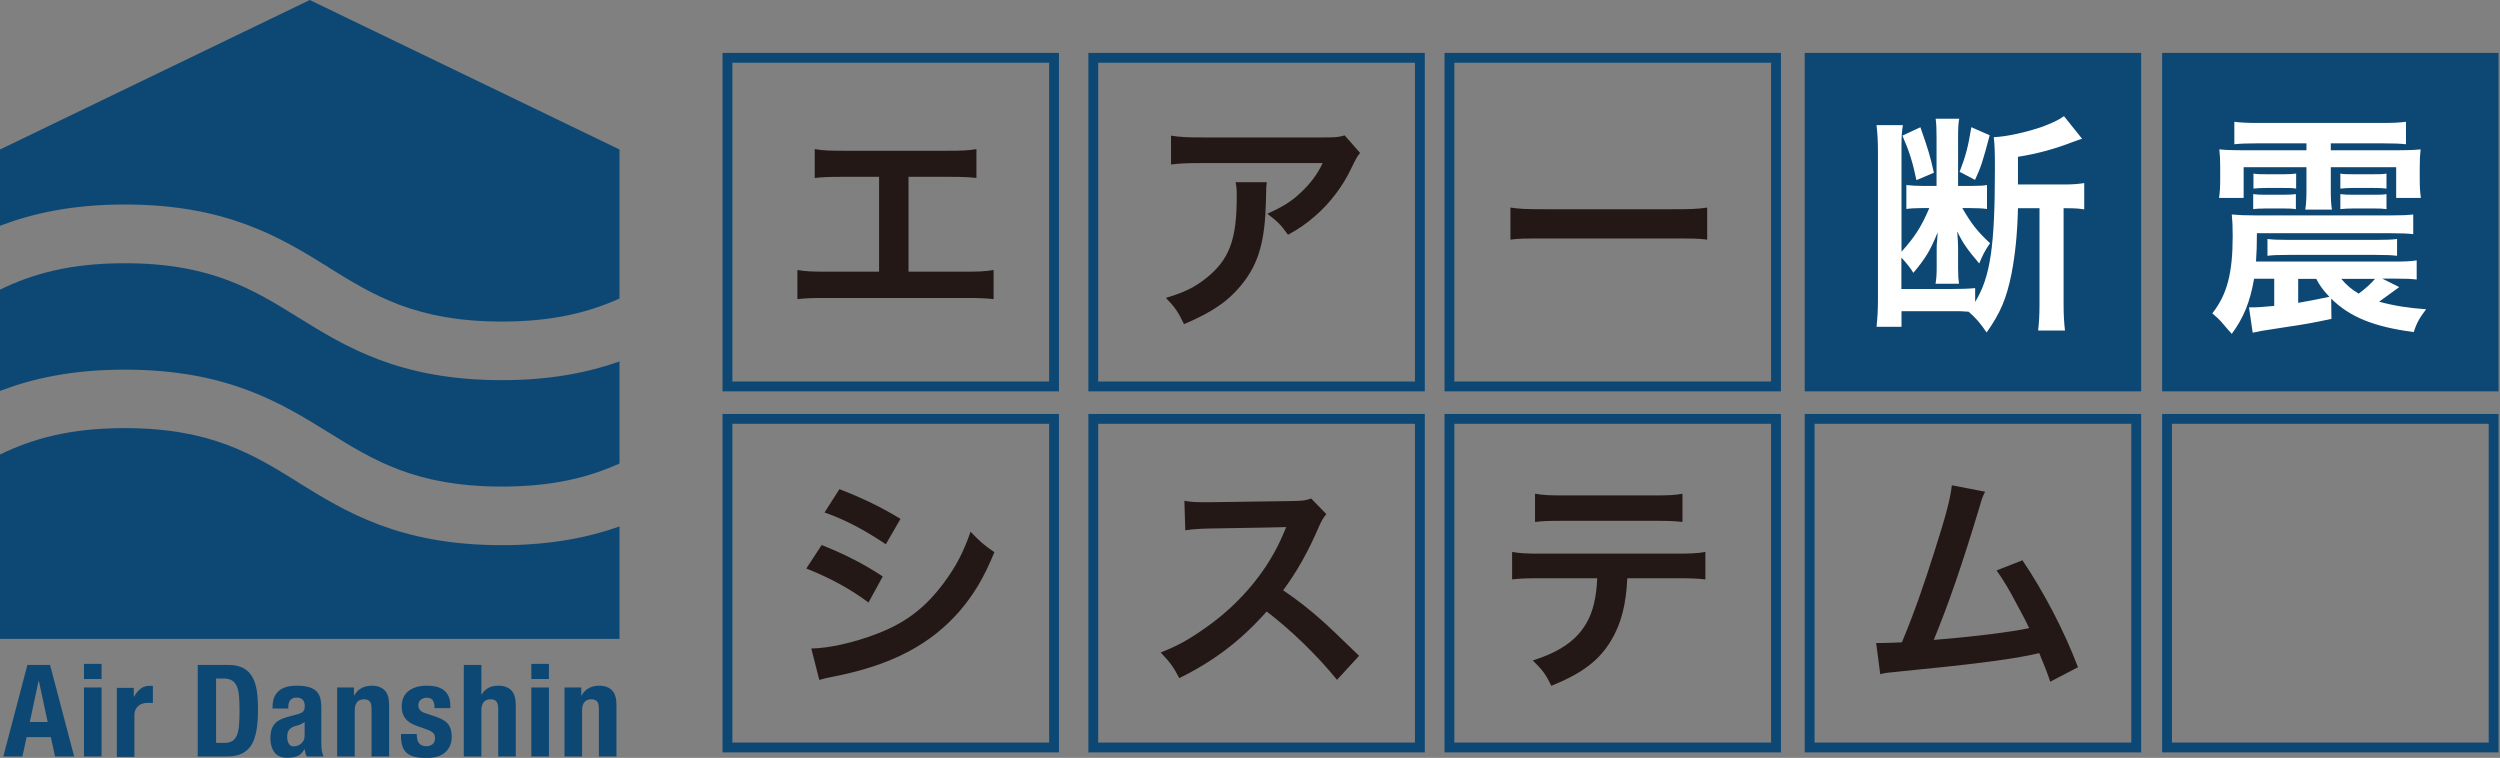
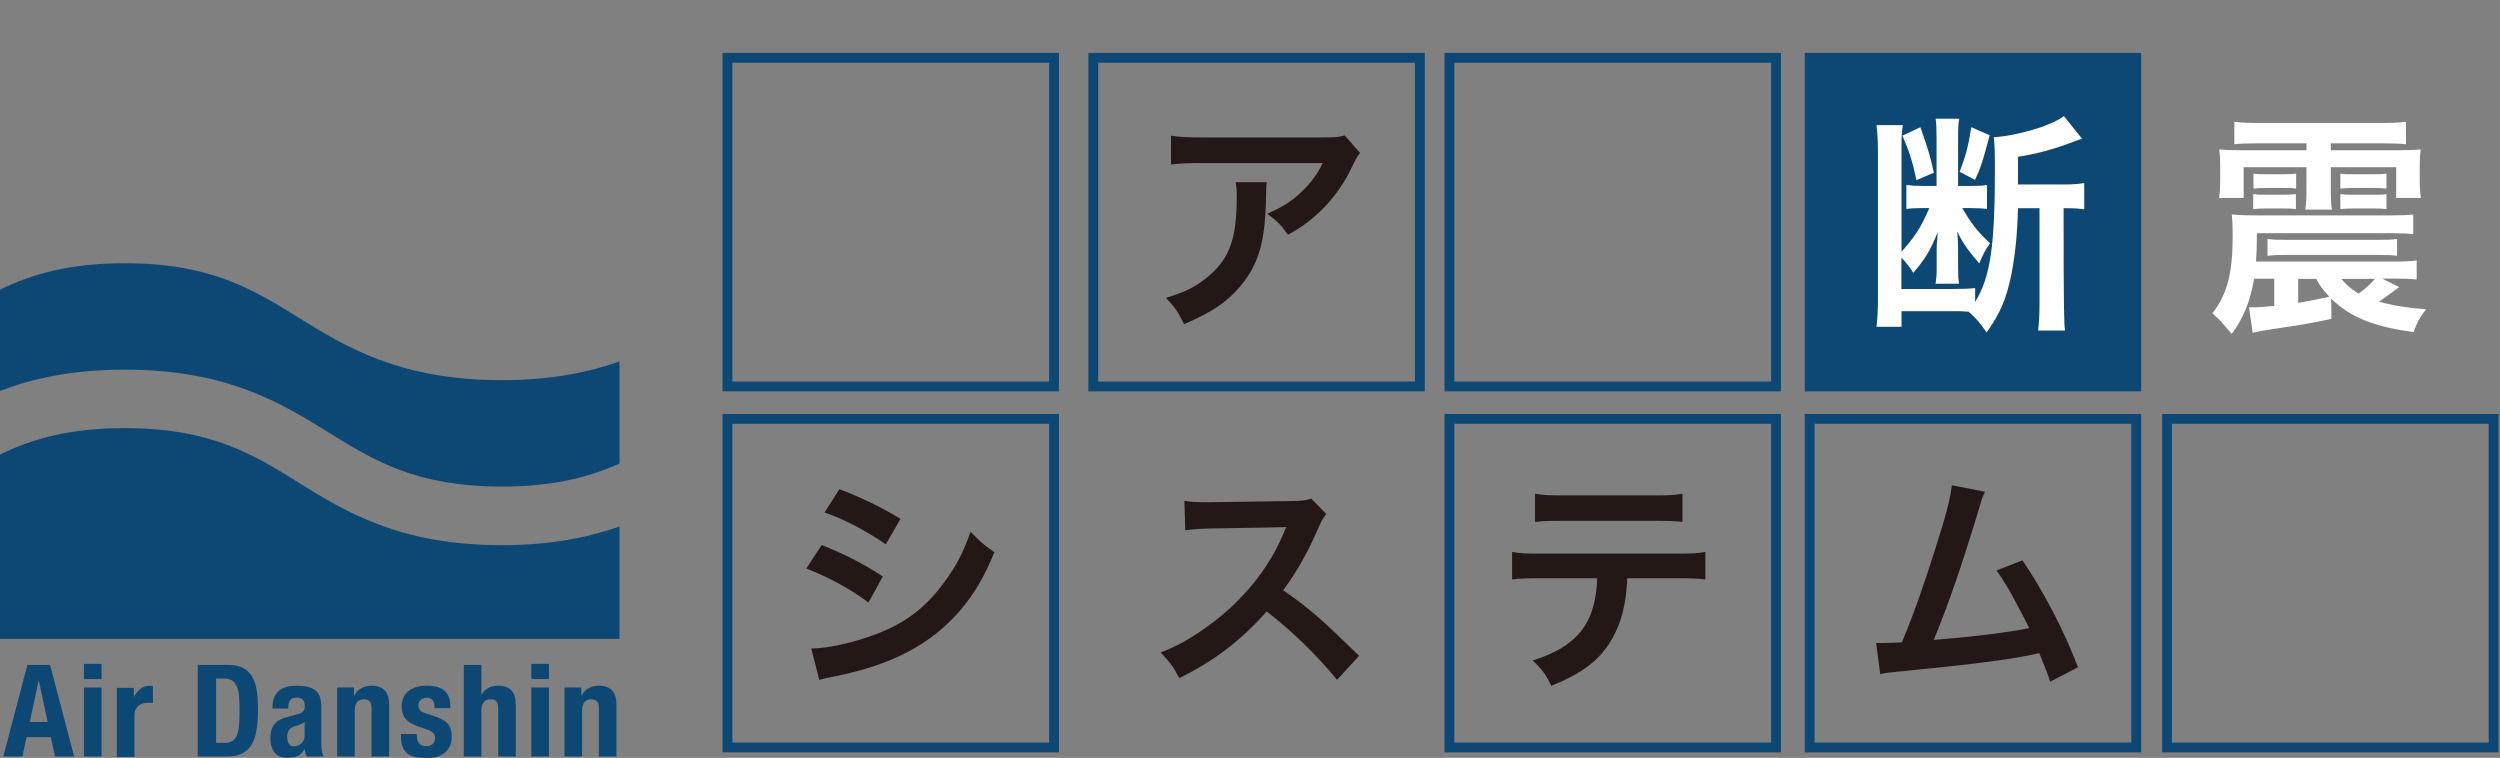
<svg xmlns="http://www.w3.org/2000/svg" width="254" height="77" viewBox="0 0 254 77" fill="none">
  <rect x="0" y="0" width="254" height="77" fill="#808080" stroke="none" />
  <g clip-path="url(#clip0_127_3110)">
    <path d="M107.091 5.875H73.91V39.262H107.091V5.875Z" stroke="#0D4875" stroke-miterlimit="10" />
    <path d="M144.259 5.875H111.078V39.262H144.259V5.875Z" stroke="#0D4875" stroke-miterlimit="10" />
    <path d="M180.442 5.875H147.262V39.262H180.442V5.875Z" stroke="#0D4875" stroke-miterlimit="10" />
-     <path d="M253.352 5.875H220.172V39.262H253.352V5.875Z" fill="#0D4875" stroke="#0D4875" stroke-miterlimit="10" />
    <path d="M217.04 5.875H183.859V39.262H217.04V5.875Z" fill="#0D4875" stroke="#0D4875" stroke-miterlimit="10" />
    <path d="M107.091 42.558H73.91V75.945H107.091V42.558Z" stroke="#0D4875" stroke-miterlimit="10" />
-     <path d="M144.259 42.558H111.078V75.945H144.259V42.558Z" stroke="#0D4875" stroke-miterlimit="10" />
    <path d="M180.442 42.558H147.262V75.945H180.442V42.558Z" stroke="#0D4875" stroke-miterlimit="10" />
    <path d="M253.352 42.558H220.172V75.945H253.352V42.558Z" stroke="#0D4875" stroke-miterlimit="10" />
    <path d="M217.04 42.558H183.859V75.945H217.04V42.558Z" stroke="#0D4875" stroke-miterlimit="10" />
    <path d="M5.087 67.556L7.534 76.857H5.592L5.165 74.89H2.705L2.278 76.857H0.336L2.783 67.556H5.087ZM4.841 73.353L3.948 69.171H3.922L3.029 73.353H4.841Z" fill="#0D4875" />
    <path d="M10.318 67.451V68.989H8.531V67.451H10.318ZM10.318 69.848V76.857H8.531V69.848H10.318Z" fill="#0D4875" />
    <path d="M13.593 69.848V70.786H13.619C13.8 70.448 14.02 70.174 14.279 69.979C14.538 69.77 14.849 69.679 15.224 69.679C15.276 69.679 15.328 69.679 15.38 69.679C15.431 69.679 15.483 69.679 15.535 69.705V71.424C15.444 71.424 15.341 71.412 15.263 71.412C15.172 71.412 15.082 71.412 14.978 71.412C14.823 71.412 14.667 71.438 14.512 71.477C14.357 71.516 14.214 71.594 14.085 71.698C13.955 71.802 13.852 71.933 13.774 72.089C13.697 72.245 13.658 72.441 13.658 72.688V76.896H11.871V69.887H13.58L13.593 69.848Z" fill="#0D4875" />
    <path d="M23.158 67.556C23.805 67.556 24.323 67.66 24.724 67.881C25.126 68.09 25.424 68.402 25.644 68.793C25.864 69.184 26.019 69.666 26.097 70.213C26.174 70.773 26.213 71.385 26.213 72.076C26.213 72.897 26.162 73.6 26.058 74.199C25.954 74.798 25.786 75.306 25.54 75.697C25.294 76.088 24.971 76.375 24.569 76.57C24.168 76.765 23.65 76.857 23.029 76.857H20.09V67.556H23.145H23.158ZM22.783 75.476C23.106 75.476 23.378 75.424 23.572 75.306C23.767 75.189 23.935 75.007 24.051 74.746C24.168 74.486 24.245 74.147 24.284 73.717C24.323 73.287 24.336 72.766 24.336 72.128C24.336 71.594 24.323 71.138 24.284 70.734C24.245 70.33 24.181 70.005 24.064 69.744C23.961 69.484 23.792 69.275 23.585 69.145C23.378 69.015 23.093 68.936 22.744 68.936H21.954V75.476H22.783Z" fill="#0D4875" />
    <path d="M27.689 71.828C27.689 71.425 27.754 71.073 27.883 70.799C28.012 70.526 28.181 70.304 28.401 70.135C28.621 69.966 28.88 69.848 29.178 69.77C29.475 69.692 29.799 69.666 30.123 69.666C30.654 69.666 31.094 69.718 31.417 69.822C31.741 69.927 32 70.07 32.181 70.265C32.362 70.461 32.479 70.682 32.544 70.943C32.608 71.203 32.647 71.503 32.647 71.815V75.502C32.647 75.828 32.66 76.088 32.699 76.27C32.725 76.453 32.789 76.648 32.867 76.857H31.158C31.094 76.739 31.055 76.622 31.029 76.505C31.003 76.375 30.977 76.257 30.951 76.127H30.925C30.718 76.492 30.472 76.726 30.2 76.831C29.928 76.935 29.579 76.987 29.152 76.987C28.841 76.987 28.582 76.935 28.362 76.831C28.142 76.726 27.974 76.57 27.844 76.388C27.715 76.192 27.624 75.984 27.559 75.736C27.495 75.502 27.469 75.254 27.469 75.033C27.469 74.707 27.508 74.421 27.572 74.173C27.637 73.939 27.754 73.73 27.896 73.561C28.038 73.392 28.22 73.248 28.44 73.131C28.66 73.014 28.932 72.923 29.242 72.832L30.252 72.558C30.524 72.493 30.705 72.389 30.809 72.271C30.912 72.154 30.964 71.972 30.964 71.737C30.964 71.464 30.899 71.255 30.77 71.112C30.64 70.956 30.433 70.877 30.123 70.877C29.851 70.877 29.644 70.956 29.501 71.125C29.359 71.294 29.294 71.516 29.294 71.789V71.985H27.689V71.815V71.828ZM30.563 73.587C30.42 73.639 30.304 73.691 30.187 73.717C29.825 73.795 29.566 73.926 29.411 74.108C29.255 74.29 29.178 74.538 29.178 74.851C29.178 75.124 29.229 75.346 29.333 75.541C29.436 75.736 29.605 75.828 29.851 75.828C29.967 75.828 30.097 75.802 30.226 75.762C30.356 75.723 30.472 75.658 30.576 75.567C30.679 75.476 30.77 75.372 30.848 75.228C30.912 75.085 30.951 74.929 30.951 74.733V73.353C30.835 73.444 30.705 73.522 30.563 73.574V73.587Z" fill="#0D4875" />
    <path d="M35.963 69.848V70.669H35.989C36.183 70.317 36.429 70.07 36.727 69.913C37.024 69.757 37.374 69.666 37.762 69.666C38.332 69.666 38.772 69.822 39.083 70.135C39.394 70.448 39.536 70.956 39.536 71.659V76.857H37.749V72.024C37.749 71.659 37.685 71.398 37.568 71.268C37.452 71.138 37.257 71.047 36.986 71.047C36.351 71.047 36.041 71.438 36.041 72.206V76.857H34.254V69.848H35.963Z" fill="#0D4875" />
    <path d="M42.36 74.799C42.36 75.098 42.438 75.346 42.593 75.528C42.749 75.71 42.982 75.815 43.292 75.815C43.564 75.815 43.785 75.749 43.953 75.606C44.121 75.463 44.199 75.254 44.199 74.981C44.199 74.759 44.134 74.577 44.005 74.46C43.875 74.343 43.72 74.251 43.551 74.186L42.296 73.73C41.804 73.561 41.428 73.314 41.182 73.001C40.936 72.688 40.807 72.271 40.807 71.776C40.807 71.49 40.859 71.216 40.949 70.969C41.04 70.721 41.195 70.487 41.402 70.291C41.61 70.096 41.881 69.953 42.205 69.835C42.529 69.718 42.917 69.666 43.37 69.666C44.186 69.666 44.781 69.835 45.17 70.187C45.558 70.539 45.752 71.021 45.752 71.659V71.946H44.147C44.147 71.581 44.095 71.32 43.966 71.151C43.849 70.982 43.642 70.891 43.357 70.891C43.137 70.891 42.93 70.956 42.762 71.086C42.593 71.216 42.503 71.398 42.503 71.659C42.503 71.828 42.555 71.985 42.658 72.128C42.762 72.271 42.969 72.389 43.28 72.48L44.354 72.844C44.911 73.04 45.312 73.287 45.545 73.587C45.778 73.9 45.895 74.317 45.895 74.851C45.895 75.228 45.83 75.541 45.7 75.815C45.571 76.088 45.39 76.323 45.157 76.505C44.924 76.687 44.652 76.818 44.341 76.896C44.031 76.974 43.681 77.013 43.292 77.013C42.788 77.013 42.373 76.961 42.05 76.87C41.713 76.778 41.454 76.635 41.26 76.44C41.066 76.244 40.936 76.023 40.859 75.736C40.781 75.463 40.742 75.163 40.742 74.825V74.577H42.347V74.811L42.36 74.799Z" fill="#0D4875" />
    <path d="M48.908 67.556V70.565H48.934C49.283 69.966 49.84 69.666 50.63 69.666C51.199 69.666 51.639 69.822 51.95 70.135C52.261 70.448 52.403 70.956 52.403 71.659V76.857H50.617V72.024C50.617 71.659 50.552 71.398 50.435 71.268C50.319 71.138 50.125 71.047 49.853 71.047C49.218 71.047 48.908 71.438 48.908 72.206V76.857H47.121V67.556H48.908Z" fill="#0D4875" />
    <path d="M55.771 67.451V68.989H53.984V67.451H55.771ZM55.771 69.848V76.857H53.984V69.848H55.771Z" fill="#0D4875" />
    <path d="M59.06 69.848V70.669H59.086C59.281 70.317 59.526 70.07 59.824 69.913C60.122 69.757 60.471 69.666 60.86 69.666C61.429 69.666 61.87 69.822 62.18 70.135C62.491 70.448 62.633 70.956 62.633 71.659V76.857H60.847V72.024C60.847 71.659 60.782 71.398 60.666 71.268C60.549 71.138 60.355 71.047 60.083 71.047C59.449 71.047 59.138 71.438 59.138 72.206V76.857H57.352V69.848H59.06Z" fill="#0D4875" />
-     <path d="M92.279 27.603H97.923C99.554 27.603 100.046 27.577 100.952 27.434V30.391C100.111 30.3 99.502 30.274 97.975 30.274H83.993C82.453 30.274 81.844 30.3 81.016 30.391V27.434C81.922 27.577 82.414 27.603 84.045 27.603H89.314V17.964H85.754C84.213 17.964 83.605 17.99 82.776 18.081V15.15C83.657 15.293 84.226 15.319 85.806 15.319H96.175C97.755 15.319 98.324 15.293 99.205 15.15V18.081C98.363 17.99 97.781 17.964 96.227 17.964H92.305V27.603H92.279Z" fill="#231815" />
    <path d="M128.71 18.511C128.646 18.954 128.646 18.98 128.62 20.413C128.529 24.425 127.895 26.678 126.315 28.711C124.917 30.521 123.208 31.707 120.295 32.931C119.687 31.668 119.389 31.238 118.457 30.261C120.347 29.701 121.396 29.18 122.535 28.268C124.917 26.366 125.655 24.347 125.655 19.918C125.655 19.214 125.629 19.006 125.538 18.511H128.71ZM138.174 15.554C137.85 15.958 137.85 15.971 137.242 17.195C136.426 18.928 135.08 20.686 133.656 21.911C132.723 22.731 131.96 23.253 130.859 23.852C130.16 22.862 129.811 22.51 128.762 21.715C130.328 21.012 131.209 20.478 132.167 19.553C133.125 18.667 133.85 17.703 134.381 16.57H122.147C120.515 16.57 119.933 16.596 118.975 16.713V13.782C119.855 13.925 120.58 13.964 122.185 13.964H134.355C135.753 13.964 135.96 13.938 136.62 13.756L138.187 15.541L138.174 15.554Z" fill="#231815" />
-     <path d="M153.461 21.09C154.484 21.233 154.924 21.259 157.241 21.259H169.669C171.974 21.259 172.414 21.233 173.45 21.09V24.347C172.517 24.23 172.258 24.23 169.643 24.23H157.267C154.652 24.23 154.406 24.23 153.461 24.347V21.09Z" fill="#231815" />
-     <path d="M205.026 21.129C204.962 23.826 204.741 25.845 204.379 27.773C203.861 30.326 203.266 31.759 201.842 33.778C201.142 32.775 200.793 32.345 200.003 31.668C199.356 31.615 199.097 31.615 198.23 31.615H193.194V33.205H190.656C190.747 32.332 190.799 31.537 190.799 30.508V15.358C190.799 14.251 190.747 13.574 190.656 12.714H193.336C193.22 13.352 193.194 13.834 193.194 14.707V25.571C194.527 24.099 195.226 23.018 196.016 21.142H195.252C194.67 21.142 194.087 21.168 193.686 21.233V18.797C194.268 18.862 194.618 18.889 195.291 18.889H196.754V13.938C196.754 13.027 196.728 12.557 196.663 12.062H199.058C198.968 12.505 198.942 13 198.942 13.964V18.889H200.34C201.091 18.889 201.557 18.862 201.88 18.797V21.233C201.414 21.168 200.897 21.142 200.159 21.142H199.369C200.327 22.783 200.935 23.552 202.191 24.711C201.699 25.389 201.401 26.001 201.091 26.77C199.874 25.337 199.434 24.711 198.851 23.513C198.903 24.073 198.942 24.802 198.942 25.154V27.238C198.942 28.033 198.968 28.294 199.032 28.828H196.65C196.741 28.268 196.767 27.89 196.767 27.186V25.363C196.767 24.985 196.767 24.724 196.819 24.36C196.844 23.956 196.844 23.943 196.87 23.591C196.145 25.402 195.653 26.222 194.398 27.721C194.113 27.252 193.75 26.782 193.181 26.17V29.362H198.256C199.278 29.362 200.029 29.336 200.676 29.271V30.677C202.217 28.15 202.683 25.076 202.683 17.169C202.683 15.293 202.657 14.759 202.567 13.938C203.874 13.886 205.855 13.443 207.486 12.883C208.483 12.505 209.143 12.206 209.7 11.802L211.538 14.095C211.473 14.121 211.422 14.147 211.37 14.147C211.137 14.225 210.895 14.312 210.645 14.407C208.755 15.137 207.059 15.606 205.026 15.931V18.745H209.713C210.58 18.745 211.163 18.693 211.758 18.602V21.272C211.176 21.181 210.774 21.155 209.894 21.155H209.661V30.912C209.661 32.032 209.713 32.84 209.803 33.582H207.072C207.162 32.853 207.214 32.032 207.214 30.912V21.155H205L205.026 21.129ZM195.11 12.922C195.951 15.319 196.094 15.827 196.482 17.547L194.708 18.302C194.333 16.479 193.983 15.371 193.284 13.782L195.097 12.935L195.11 12.922ZM202.152 13.743C201.479 16.296 201.272 16.974 200.663 18.276L199.097 17.456C199.731 15.814 199.964 14.902 200.288 12.922L202.152 13.743Z" fill="white" />
+     <path d="M205.026 21.129C204.962 23.826 204.741 25.845 204.379 27.773C203.861 30.326 203.266 31.759 201.842 33.778C201.142 32.775 200.793 32.345 200.003 31.668C199.356 31.615 199.097 31.615 198.23 31.615H193.194V33.205H190.656C190.747 32.332 190.799 31.537 190.799 30.508V15.358C190.799 14.251 190.747 13.574 190.656 12.714H193.336C193.22 13.352 193.194 13.834 193.194 14.707V25.571C194.527 24.099 195.226 23.018 196.016 21.142H195.252C194.67 21.142 194.087 21.168 193.686 21.233V18.797C194.268 18.862 194.618 18.889 195.291 18.889H196.754V13.938C196.754 13.027 196.728 12.557 196.663 12.062H199.058C198.968 12.505 198.942 13 198.942 13.964V18.889H200.34C201.091 18.889 201.557 18.862 201.88 18.797V21.233C201.414 21.168 200.897 21.142 200.159 21.142H199.369C200.327 22.783 200.935 23.552 202.191 24.711C201.699 25.389 201.401 26.001 201.091 26.77C199.874 25.337 199.434 24.711 198.851 23.513C198.903 24.073 198.942 24.802 198.942 25.154V27.238C198.942 28.033 198.968 28.294 199.032 28.828H196.65C196.741 28.268 196.767 27.89 196.767 27.186V25.363C196.767 24.985 196.767 24.724 196.819 24.36C196.844 23.956 196.844 23.943 196.87 23.591C196.145 25.402 195.653 26.222 194.398 27.721C194.113 27.252 193.75 26.782 193.181 26.17V29.362H198.256C199.278 29.362 200.029 29.336 200.676 29.271V30.677C202.217 28.15 202.683 25.076 202.683 17.169C202.683 15.293 202.657 14.759 202.567 13.938C203.874 13.886 205.855 13.443 207.486 12.883C208.483 12.505 209.143 12.206 209.7 11.802L211.538 14.095C211.473 14.121 211.422 14.147 211.37 14.147C211.137 14.225 210.895 14.312 210.645 14.407C208.755 15.137 207.059 15.606 205.026 15.931V18.745H209.713C210.58 18.745 211.163 18.693 211.758 18.602V21.272C211.176 21.181 210.774 21.155 209.894 21.155H209.661C209.661 32.032 209.713 32.84 209.803 33.582H207.072C207.162 32.853 207.214 32.032 207.214 30.912V21.155H205L205.026 21.129ZM195.11 12.922C195.951 15.319 196.094 15.827 196.482 17.547L194.708 18.302C194.333 16.479 193.983 15.371 193.284 13.782L195.097 12.935L195.11 12.922ZM202.152 13.743C201.479 16.296 201.272 16.974 200.663 18.276L199.097 17.456C199.731 15.814 199.964 14.902 200.288 12.922L202.152 13.743Z" fill="white" />
    <path d="M83.488 55.376C85.883 56.34 87.683 57.252 89.689 58.567L88.24 61.212C86.375 59.831 84.304 58.698 81.922 57.76L83.488 55.363V55.376ZM82.44 65.888C84.213 65.862 86.751 65.302 89.172 64.364C92.059 63.244 94.039 61.72 95.903 59.206C97.159 57.512 97.884 56.105 98.609 54.021C99.567 55.024 99.917 55.337 101.03 56.105C99.956 58.711 98.985 60.326 97.535 62.045C94.57 65.472 90.609 67.556 84.874 68.702C84.032 68.871 83.708 68.936 83.242 69.08L82.427 65.888H82.44ZM85.288 49.696C87.683 50.634 89.534 51.52 91.489 52.718L90 55.298C87.877 53.865 85.806 52.771 83.773 52.067L85.288 49.696Z" fill="#231815" />
    <path d="M135.856 69.093C133.927 66.696 131.247 64.078 128.697 62.124C126.069 65.081 123.376 67.139 119.816 68.897C119.169 67.673 118.884 67.308 117.926 66.292C119.725 65.589 120.839 64.95 122.586 63.713C126.108 61.225 128.904 57.825 130.419 54.164L130.678 53.552C130.427 53.569 127.855 53.617 122.962 53.695C121.848 53.721 121.214 53.761 120.424 53.878L120.334 50.882C120.981 50.999 121.434 51.025 122.379 51.025H122.936L131.144 50.908C132.451 50.882 132.632 50.856 133.215 50.647L134.756 52.236C134.458 52.588 134.264 52.914 134.005 53.5C132.93 56.014 131.791 58.046 130.367 59.974C131.83 60.964 133.098 61.941 134.678 63.374C135.066 63.721 136.201 64.807 138.083 66.631L135.843 69.067L135.856 69.093Z" fill="#231815" />
    <path d="M165.332 58.75C165.216 61.446 164.698 63.387 163.701 65.055C162.471 67.113 160.762 68.403 157.616 69.679C157.034 68.481 156.736 68.09 155.726 67.1C158.522 66.227 160.27 64.99 161.254 63.179C161.863 62.098 162.212 60.574 162.277 58.75H156.594C155.014 58.75 154.47 58.776 153.629 58.867V56.079C154.509 56.223 155.027 56.249 156.632 56.249H170.264C171.844 56.249 172.388 56.223 173.268 56.079V58.867C172.426 58.776 171.896 58.75 170.303 58.75H165.319H165.332ZM155.985 50.165C156.852 50.309 157.319 50.335 158.989 50.335H167.934C169.617 50.335 170.083 50.309 170.938 50.165V53.031C170.174 52.94 169.604 52.914 167.973 52.914H158.924C157.293 52.914 156.736 52.94 155.959 53.031V50.165H155.985Z" fill="#231815" />
    <path d="M201.686 49.957C201.427 50.478 201.401 50.517 201.078 51.65C199.304 57.512 197.958 61.407 196.469 65.016C200.132 64.729 204.159 64.247 206.165 63.817C205.906 63.257 205.635 62.736 205.065 61.681C204.042 59.74 203.615 59.049 202.851 57.955L205.479 56.926C207.641 60.117 209.7 64.052 211.124 67.79L208.301 69.262C208.103 68.62 207.732 67.651 207.188 66.357C206.99 66.401 206.709 66.461 206.347 66.54C203.99 67.035 200.12 67.53 193.155 68.207C191.847 68.324 191.498 68.376 191.031 68.493L190.617 65.328H191.226C191.692 65.328 192.248 65.302 193.232 65.263C194.462 62.306 195.394 59.661 196.611 55.806C197.712 52.354 198.152 50.686 198.307 49.305L201.686 49.957Z" fill="#231815" />
    <path d="M243.748 29.18C242.324 30.209 242.052 30.417 241.716 30.651C243.231 31.068 244.771 31.303 246.493 31.42C245.859 32.241 245.509 32.853 245.237 33.739C241.185 33.205 238.751 32.215 236.848 30.339L236.874 32.397C235.269 32.749 233.987 32.983 232.33 33.218C231.424 33.361 230.531 33.504 229.741 33.622C229.568 33.656 229.279 33.717 228.873 33.804L228.498 31.225H229.106C229.404 31.225 229.715 31.199 231.061 31.081V28.32H229.016C228.602 30.691 227.967 32.254 226.75 33.921C226.56 33.721 226.194 33.3 225.65 32.658C225.469 32.449 225.21 32.215 224.77 31.837C226.284 29.909 226.841 27.76 226.841 23.956C226.841 22.901 226.815 22.497 226.75 21.793C227.514 21.859 228.097 21.885 229.171 21.885H242.881C244.072 21.885 244.564 21.859 245.185 21.793V23.787C244.512 23.721 244.02 23.695 242.92 23.695H229.301C229.301 25.05 229.275 25.506 229.21 26.574H243.295C244.396 26.574 244.901 26.548 245.535 26.457V28.398C244.901 28.333 244.551 28.307 243.269 28.307H242.039L243.735 29.154L243.748 29.18ZM229.339 14.564C228.265 14.564 227.656 14.59 227.009 14.655V12.375C227.734 12.466 228.407 12.492 229.508 12.492H241.975C243.049 12.492 243.722 12.466 244.447 12.375V14.655C243.8 14.59 243.218 14.564 242.117 14.564H236.809V15.267H243.658C244.525 15.267 245.315 15.241 245.936 15.176C245.871 15.736 245.846 16.088 245.846 17.026V18.146C245.846 19.032 245.871 19.462 245.962 20.113H243.451V16.987H236.809V19.24C236.809 20.23 236.835 20.79 236.926 21.298H234.22C234.311 20.66 234.337 20.074 234.337 19.24V16.987H227.954V20.113H225.456C225.546 19.462 225.572 18.993 225.572 18.146V17.026C225.572 16.114 225.546 15.762 225.482 15.176C226.155 15.241 226.737 15.267 227.786 15.267H234.337V14.564H229.352H229.339ZM228.925 19.722C229.275 19.774 229.598 19.787 230.207 19.787H232.006C232.589 19.787 232.964 19.761 233.262 19.722V21.246C232.938 21.194 232.628 21.181 232.006 21.181H230.207C229.573 21.181 229.275 21.207 228.925 21.246V19.722ZM228.951 17.638C229.352 17.703 229.56 17.703 230.233 17.703H232.032C232.68 17.703 232.938 17.677 233.288 17.638V19.162C232.887 19.097 232.654 19.097 232.032 19.097H230.233C229.624 19.097 229.365 19.123 228.951 19.162V17.638ZM230.388 24.282C230.919 24.347 231.346 24.373 232.55 24.373H241.379C242.609 24.373 242.985 24.347 243.541 24.282V25.988C242.959 25.923 242.557 25.897 241.353 25.897H232.563C231.346 25.897 230.932 25.923 230.375 25.988V24.282H230.388ZM233.495 30.769C234.315 30.63 235.372 30.426 236.667 30.157C236.02 29.479 235.67 28.984 235.333 28.333H233.495V30.769ZM242.467 19.162C242.065 19.11 241.794 19.097 241.211 19.097H239.062C238.453 19.097 238.195 19.123 237.78 19.162V17.638C238.156 17.703 238.415 17.703 239.062 17.703H241.211C241.884 17.703 242.078 17.703 242.467 17.638V19.162ZM242.467 21.246C242.065 21.194 241.794 21.181 241.211 21.181H239.062C238.453 21.181 238.195 21.207 237.78 21.246V19.722C238.195 19.774 238.453 19.787 239.062 19.787H241.211C241.845 19.787 242.052 19.787 242.467 19.722V21.246ZM237.871 28.333C238.428 28.984 238.894 29.388 239.644 29.831C240.369 29.297 240.9 28.802 241.302 28.333H237.871Z" fill="white" />
    <path d="M30.281 48.993C25.724 46.166 21.413 43.496 12.674 43.496C7.004 43.496 3.211 44.616 0 46.179V64.911H62.943V53.487C59.772 54.607 55.94 55.389 50.994 55.389C40.573 55.389 35.109 51.989 30.281 49.006V48.993Z" fill="#0D4875" />
-     <path d="M33.388 27.173C37.945 30 42.256 32.671 50.994 32.671C56.237 32.671 59.888 31.707 62.943 30.326V15.189L31.472 0L0 15.189V22.94C3.314 21.676 7.34 20.777 12.674 20.777C23.096 20.777 28.559 24.177 33.388 27.16V27.173Z" fill="#0D4875" />
    <path d="M50.994 38.624C40.573 38.624 35.109 35.224 30.281 32.241C25.724 29.414 21.413 26.744 12.674 26.744C7.004 26.744 3.211 27.864 0 29.427V39.718C3.314 38.455 7.34 37.556 12.674 37.556C23.096 37.556 28.559 40.956 33.388 43.939C37.945 46.766 42.256 49.436 50.994 49.436C56.237 49.436 59.888 48.472 62.943 47.091V36.722C59.772 37.842 55.94 38.624 50.994 38.624Z" fill="#0D4875" />
  </g>
  <defs>
    <clipPath id="clip0_127_3110">
      <rect width="254" height="77" fill="white" />
    </clipPath>
  </defs>
</svg>